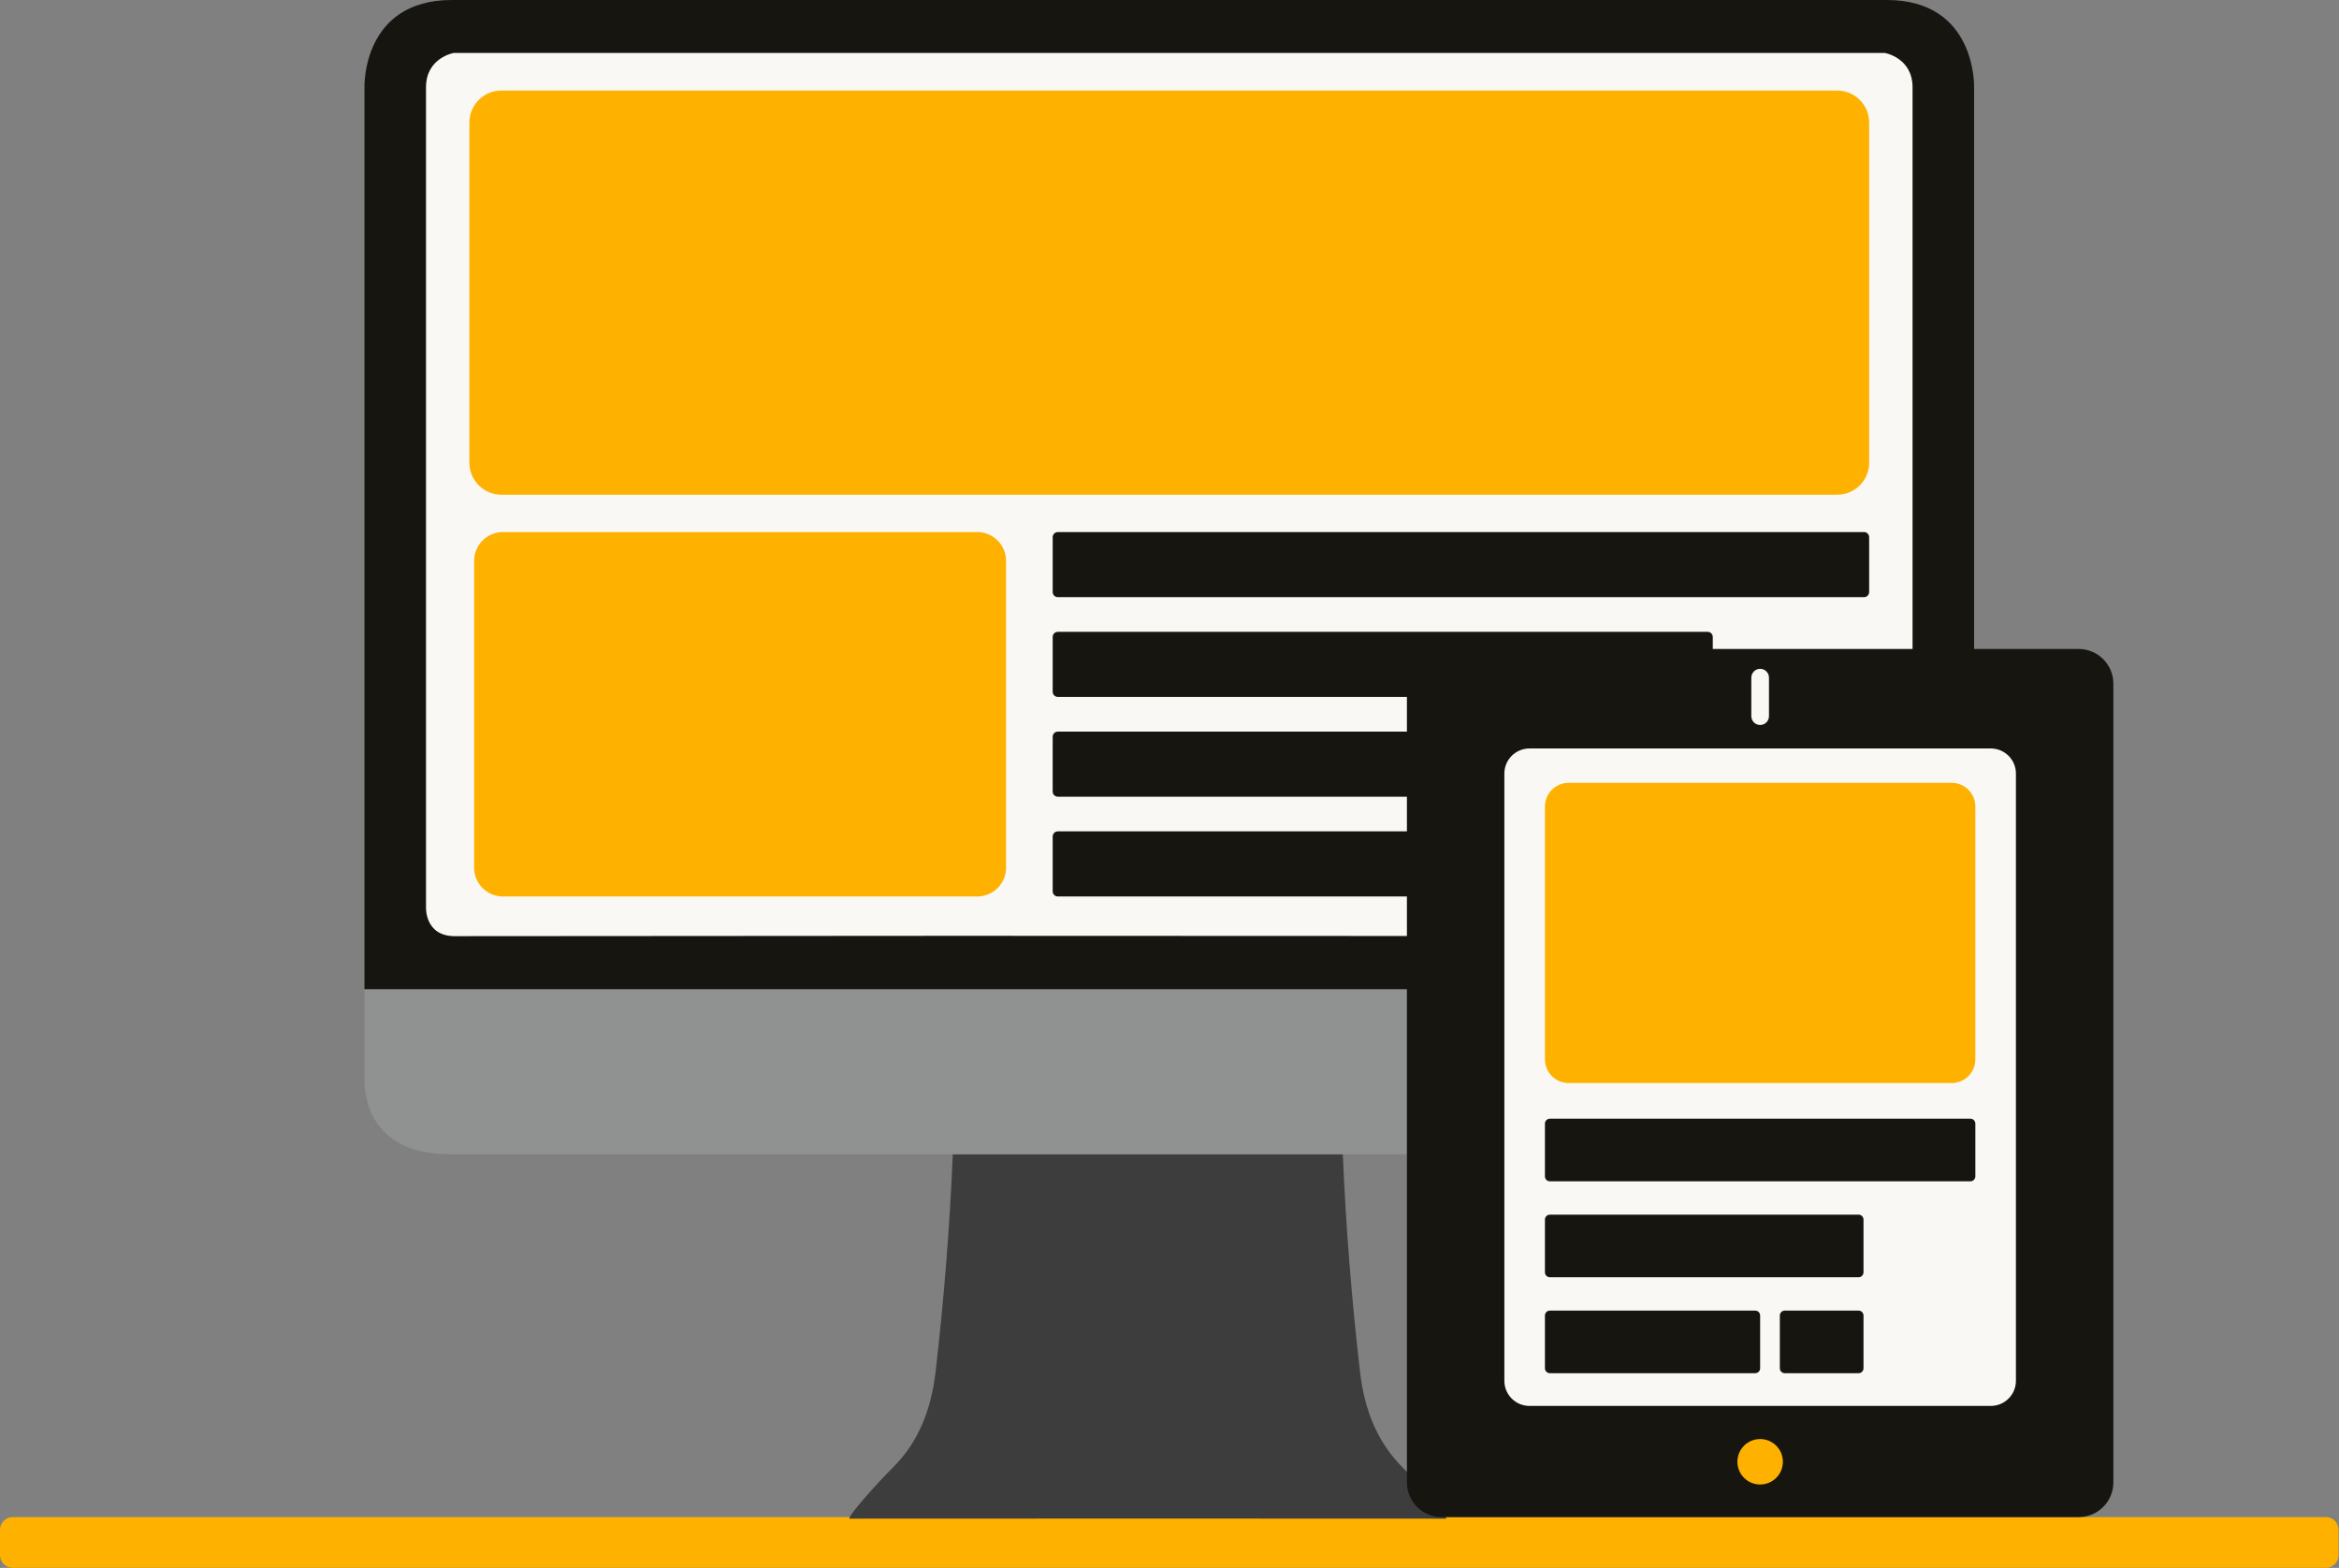
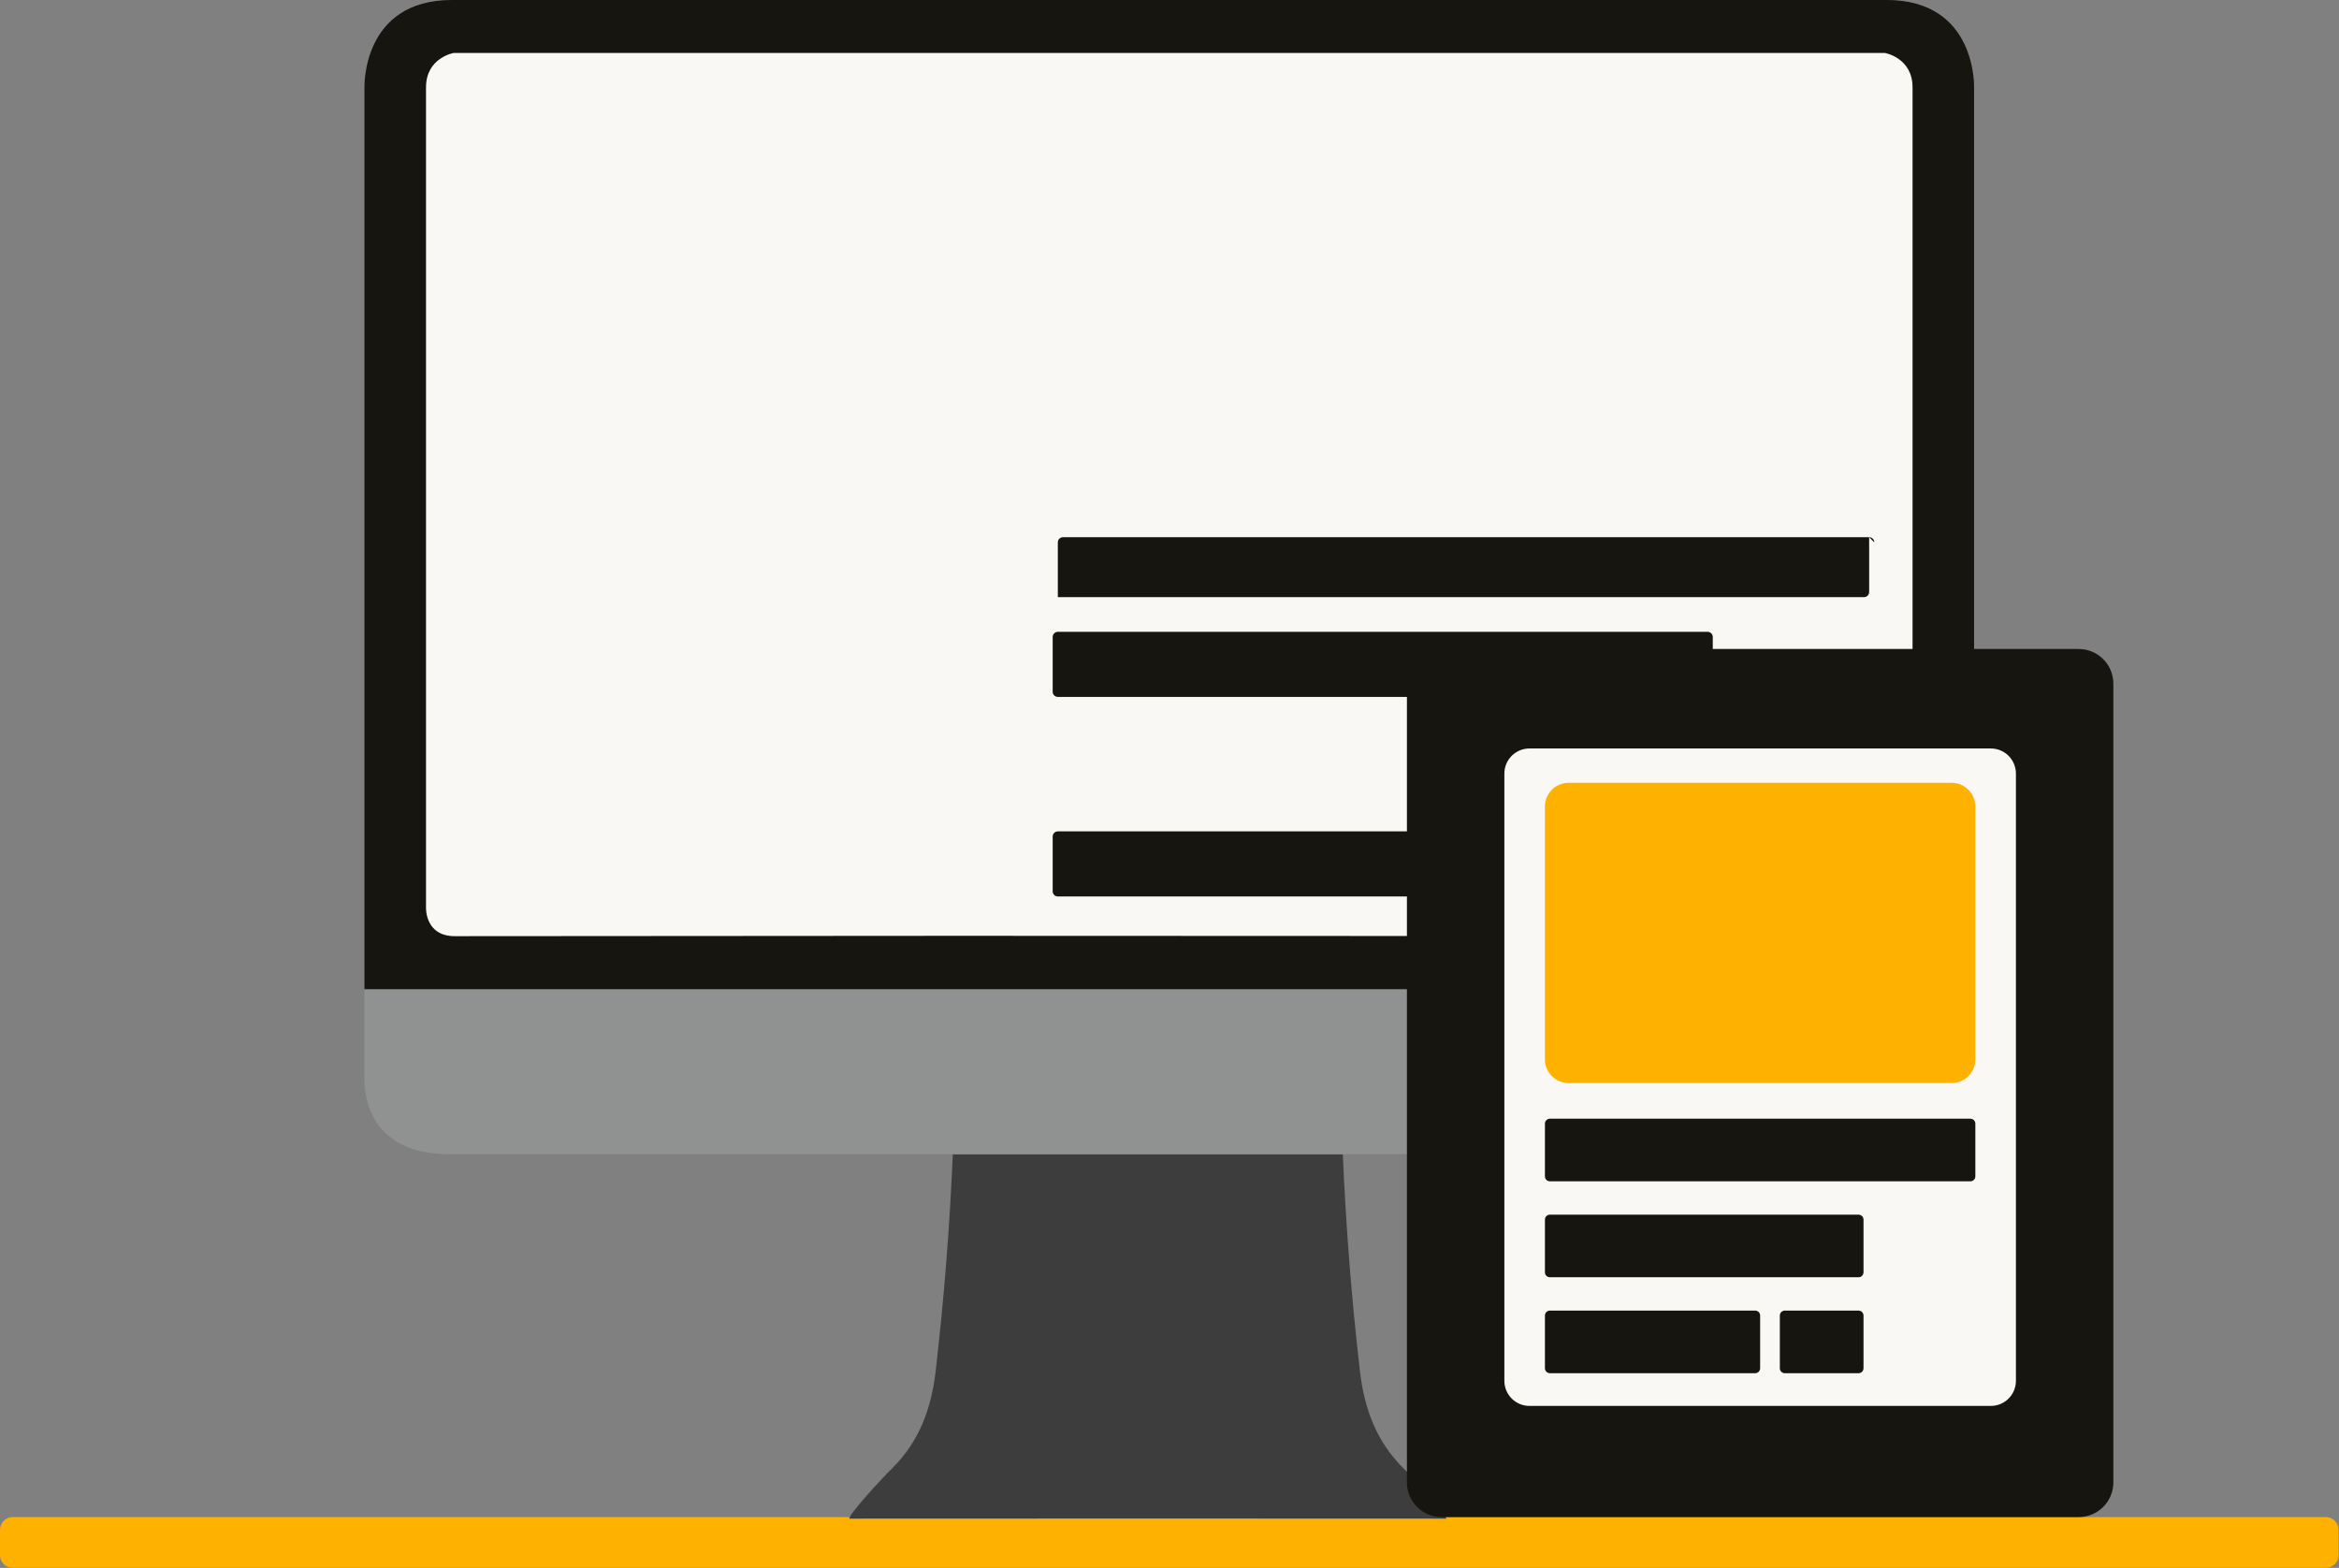
<svg xmlns="http://www.w3.org/2000/svg" width="100%" height="100%" viewBox="0 0 4065 2725" version="1.1" xml:space="preserve" style="fill-rule:evenodd;clip-rule:evenodd;stroke-linejoin:round;stroke-miterlimit:2;">
  <rect x="0" y="0" width="4065" height="2725" fill="#808080" stroke="none" />
  <path d="M4064.24,2658.73l0,44.1c0,12.17 -9.88,22.05 -22.049,22.05l-4020.14,0c-12.17,0 -22.05,-9.88 -22.05,-22.05l-0,-44.1c-0,-12.169 9.88,-22.05 22.05,-22.05l4020.14,0c12.169,0 22.049,9.881 22.049,22.05Z" style="fill:#ffb100;" />
  <g id="PC">
    <path d="M3333.38,146.819l0,1432.63c0,43.006 -34.916,77.922 -77.922,77.922l-2466.33,0c-43.006,0 -77.922,-34.916 -77.922,-77.922l-0,-1432.63c-0,-43.006 34.916,-77.922 77.922,-77.922l2466.33,-0c43.006,-0 77.922,34.916 77.922,77.922Z" style="fill:#f9f8f4;" />
    <path d="M785.284,0l2493.67,0c156.762,0 151.861,151.861 151.861,151.861l-0,1567.73l-2797.4,-0l-0,-1567.73c-0,-0 -4.902,-151.861 151.861,-151.861Zm2490.23,91.998l-2486.79,0c0,0 -48.354,8.072 -48.354,59.863l-0,1425.17c-0,0 -2.387,50.017 50.016,50.017c51.284,-0 836.542,-0.575 870.086,-0.599c0.366,-0.001 0.739,-0.001 1.106,-0.001c46.77,0.018 1560.68,0.6 1612.27,0.6c52.404,-0 50.017,-50.017 50.017,-50.017l-0,-1425.17c-0,-51.791 -48.355,-59.863 -48.355,-59.863Z" style="fill:#171510;" />
    <path d="M1993.12,2639.2l-517.229,0.187c0.625,-8.583 52.792,-65.958 75,-87.875c46.542,-46.208 67.375,-102.875 75,-166.667c14.639,-126.028 24.639,-252.291 30,-378.791l677.805,-0c5.361,126.5 15.361,252.763 30,378.791c7.625,63.792 28.458,120.459 75,166.667c22.208,21.917 74.375,79.292 75,87.875l-517.229,-0.187l-3.347,0Z" style="fill:#3e3d3d;" />
    <path d="M3430.84,1875.09c-1.141,43.653 -26.507,130.959 -148.435,130.959l-2500.56,-0c-121.927,-0 -148.435,-77.187 -148.435,-130.959l-0,-155.505l2797.43,-0l0,155.505" style="fill:#909191;" />
-     <path d="M3248.44,212.894l0,591.392c0,30.635 -24.872,55.507 -55.507,55.507l-2321.63,0c-30.636,0 -55.508,-24.872 -55.508,-55.507l0,-591.392c0,-30.636 24.872,-55.508 55.508,-55.508l2321.63,0c30.635,0 55.507,24.872 55.507,55.508Z" style="fill:#ffb100;" />
-     <path d="M1748.44,974.773l0,533.234c0,27.623 -22.426,50.05 -50.049,50.05l-824.331,-0c-27.622,-0 -50.049,-22.427 -50.049,-50.05l0,-533.234c0,-27.623 22.427,-50.05 50.049,-50.05l824.331,0c27.623,0 50.049,22.427 50.049,50.05Z" style="fill:#ffb100;" />
-     <path d="M3248.44,933.664l0,95.254c0,4.934 -4.006,8.94 -8.94,8.94l-1401.08,0c-4.934,0 -8.941,-4.006 -8.941,-8.94l0,-95.254c0,-4.935 4.007,-8.941 8.941,-8.941l1401.08,0c4.934,0 8.94,4.006 8.94,8.941Z" style="fill:#171510;" />
+     <path d="M3248.44,933.664l0,95.254c0,4.934 -4.006,8.94 -8.94,8.94l-1401.08,0l0,-95.254c0,-4.935 4.007,-8.941 8.941,-8.941l1401.08,0c4.934,0 8.94,4.006 8.94,8.941Z" style="fill:#171510;" />
    <path d="M2976.67,1107.06l0,95.254c0,4.935 -4.006,8.941 -8.94,8.941l-1129.31,-0c-4.934,-0 -8.941,-4.006 -8.941,-8.941l0,-95.254c0,-4.934 4.007,-8.94 8.941,-8.94l1129.31,-0c4.934,-0 8.94,4.006 8.94,8.94Z" style="fill:#171510;" />
-     <path d="M2645.74,1280.46l0,95.254c0,4.934 -4.006,8.94 -8.94,8.94l-798.379,0c-4.934,0 -8.941,-4.006 -8.941,-8.94l0,-95.254c0,-4.935 4.007,-8.941 8.941,-8.941l798.379,0c4.934,0 8.94,4.006 8.94,8.941Z" style="fill:#171510;" />
    <path d="M2976.67,1453.86l0,95.254c0,4.935 -4.006,8.941 -8.94,8.941l-1129.31,-0c-4.934,-0 -8.941,-4.006 -8.941,-8.941l0,-95.254c0,-4.934 4.007,-8.94 8.941,-8.94l1129.31,-0c4.934,-0 8.94,4.006 8.94,8.94Z" style="fill:#171510;" />
    <path d="M2976.67,1280.46l0,95.254c0,4.934 -4.006,8.94 -8.94,8.94l-246.932,0c-4.935,0 -8.941,-4.006 -8.941,-8.94l0,-95.254c0,-4.935 4.006,-8.941 8.941,-8.941l246.932,0c4.934,0 8.94,4.006 8.94,8.941Z" style="fill:#171510;" />
  </g>
  <g id="Tablet">
    <g>
      <path d="M3672.86,1188.17l0,1388.29c0,33.24 -26.986,60.226 -60.226,60.226l-1107.29,0c-33.24,0 -60.226,-26.986 -60.226,-60.226l-0,-1388.29c-0,-33.24 26.986,-60.226 60.226,-60.226l1107.29,-0c33.24,-0 60.226,26.986 60.226,60.226Z" style="fill:#171510;" />
      <path d="M3503.52,1344.45l-0,1055.42c-0,24.07 -19.542,43.612 -43.612,43.612l-801.829,0c-24.07,0 -43.612,-19.542 -43.612,-43.612l0,-1055.42c0,-24.07 19.542,-43.612 43.612,-43.612l801.829,0c24.07,0 43.612,19.542 43.612,43.612Z" style="fill:#f9f8f4;" />
    </g>
    <path d="M3433.01,1401.75l0,439.324c0,22.758 -18.476,41.235 -41.234,41.235l-665.561,-0c-22.758,-0 -41.234,-18.477 -41.234,-41.235l-0,-439.324c-0,-22.758 18.476,-41.234 41.234,-41.234l665.561,-0c22.758,-0 41.234,18.476 41.234,41.234Z" style="fill:#ffb100;" />
    <path d="M3433.01,1952.91l0,91.601c0,4.745 -3.852,8.597 -8.597,8.597l-730.835,0c-4.745,0 -8.597,-3.852 -8.597,-8.597l-0,-91.601c-0,-4.745 3.852,-8.598 8.597,-8.598l730.835,0c4.745,0 8.597,3.853 8.597,8.598Z" style="fill:#171510;" />
    <path d="M3238.63,2119.66l-0,91.601c-0,4.745 -3.853,8.597 -8.598,8.597l-536.453,0c-4.745,0 -8.597,-3.852 -8.597,-8.597l-0,-91.601c-0,-4.745 3.852,-8.598 8.597,-8.598l536.453,0c4.745,0 8.598,3.853 8.598,8.598Z" style="fill:#171510;" />
    <path d="M3058.99,2286.41l0,91.601c0,4.745 -3.852,8.597 -8.597,8.597l-356.82,0c-4.745,0 -8.597,-3.852 -8.597,-8.597l-0,-91.601c-0,-4.745 3.852,-8.598 8.597,-8.598l356.82,0c4.745,0 8.597,3.853 8.597,8.598Z" style="fill:#171510;" />
    <path d="M3238.63,2286.41l-0,91.601c-0,4.745 -3.853,8.597 -8.598,8.597l-128.22,0c-4.745,0 -8.597,-3.852 -8.597,-8.597l-0,-91.601c-0,-4.745 3.852,-8.598 8.597,-8.598l128.22,0c4.745,0 8.598,3.853 8.598,8.598Z" style="fill:#171510;" />
-     <path d="M3074.35,1177.76l0,66.907c0,8.474 -6.88,15.354 -15.354,15.354c-8.474,0 -15.353,-6.88 -15.353,-15.354l-0,-66.907c-0,-8.474 6.879,-15.353 15.353,-15.353c8.474,-0 15.354,6.879 15.354,15.353Z" style="fill:#f9f8f4;" />
-     <circle cx="3058.99" cy="2540.55" r="39.513" style="fill:#ffb100;" />
  </g>
</svg>